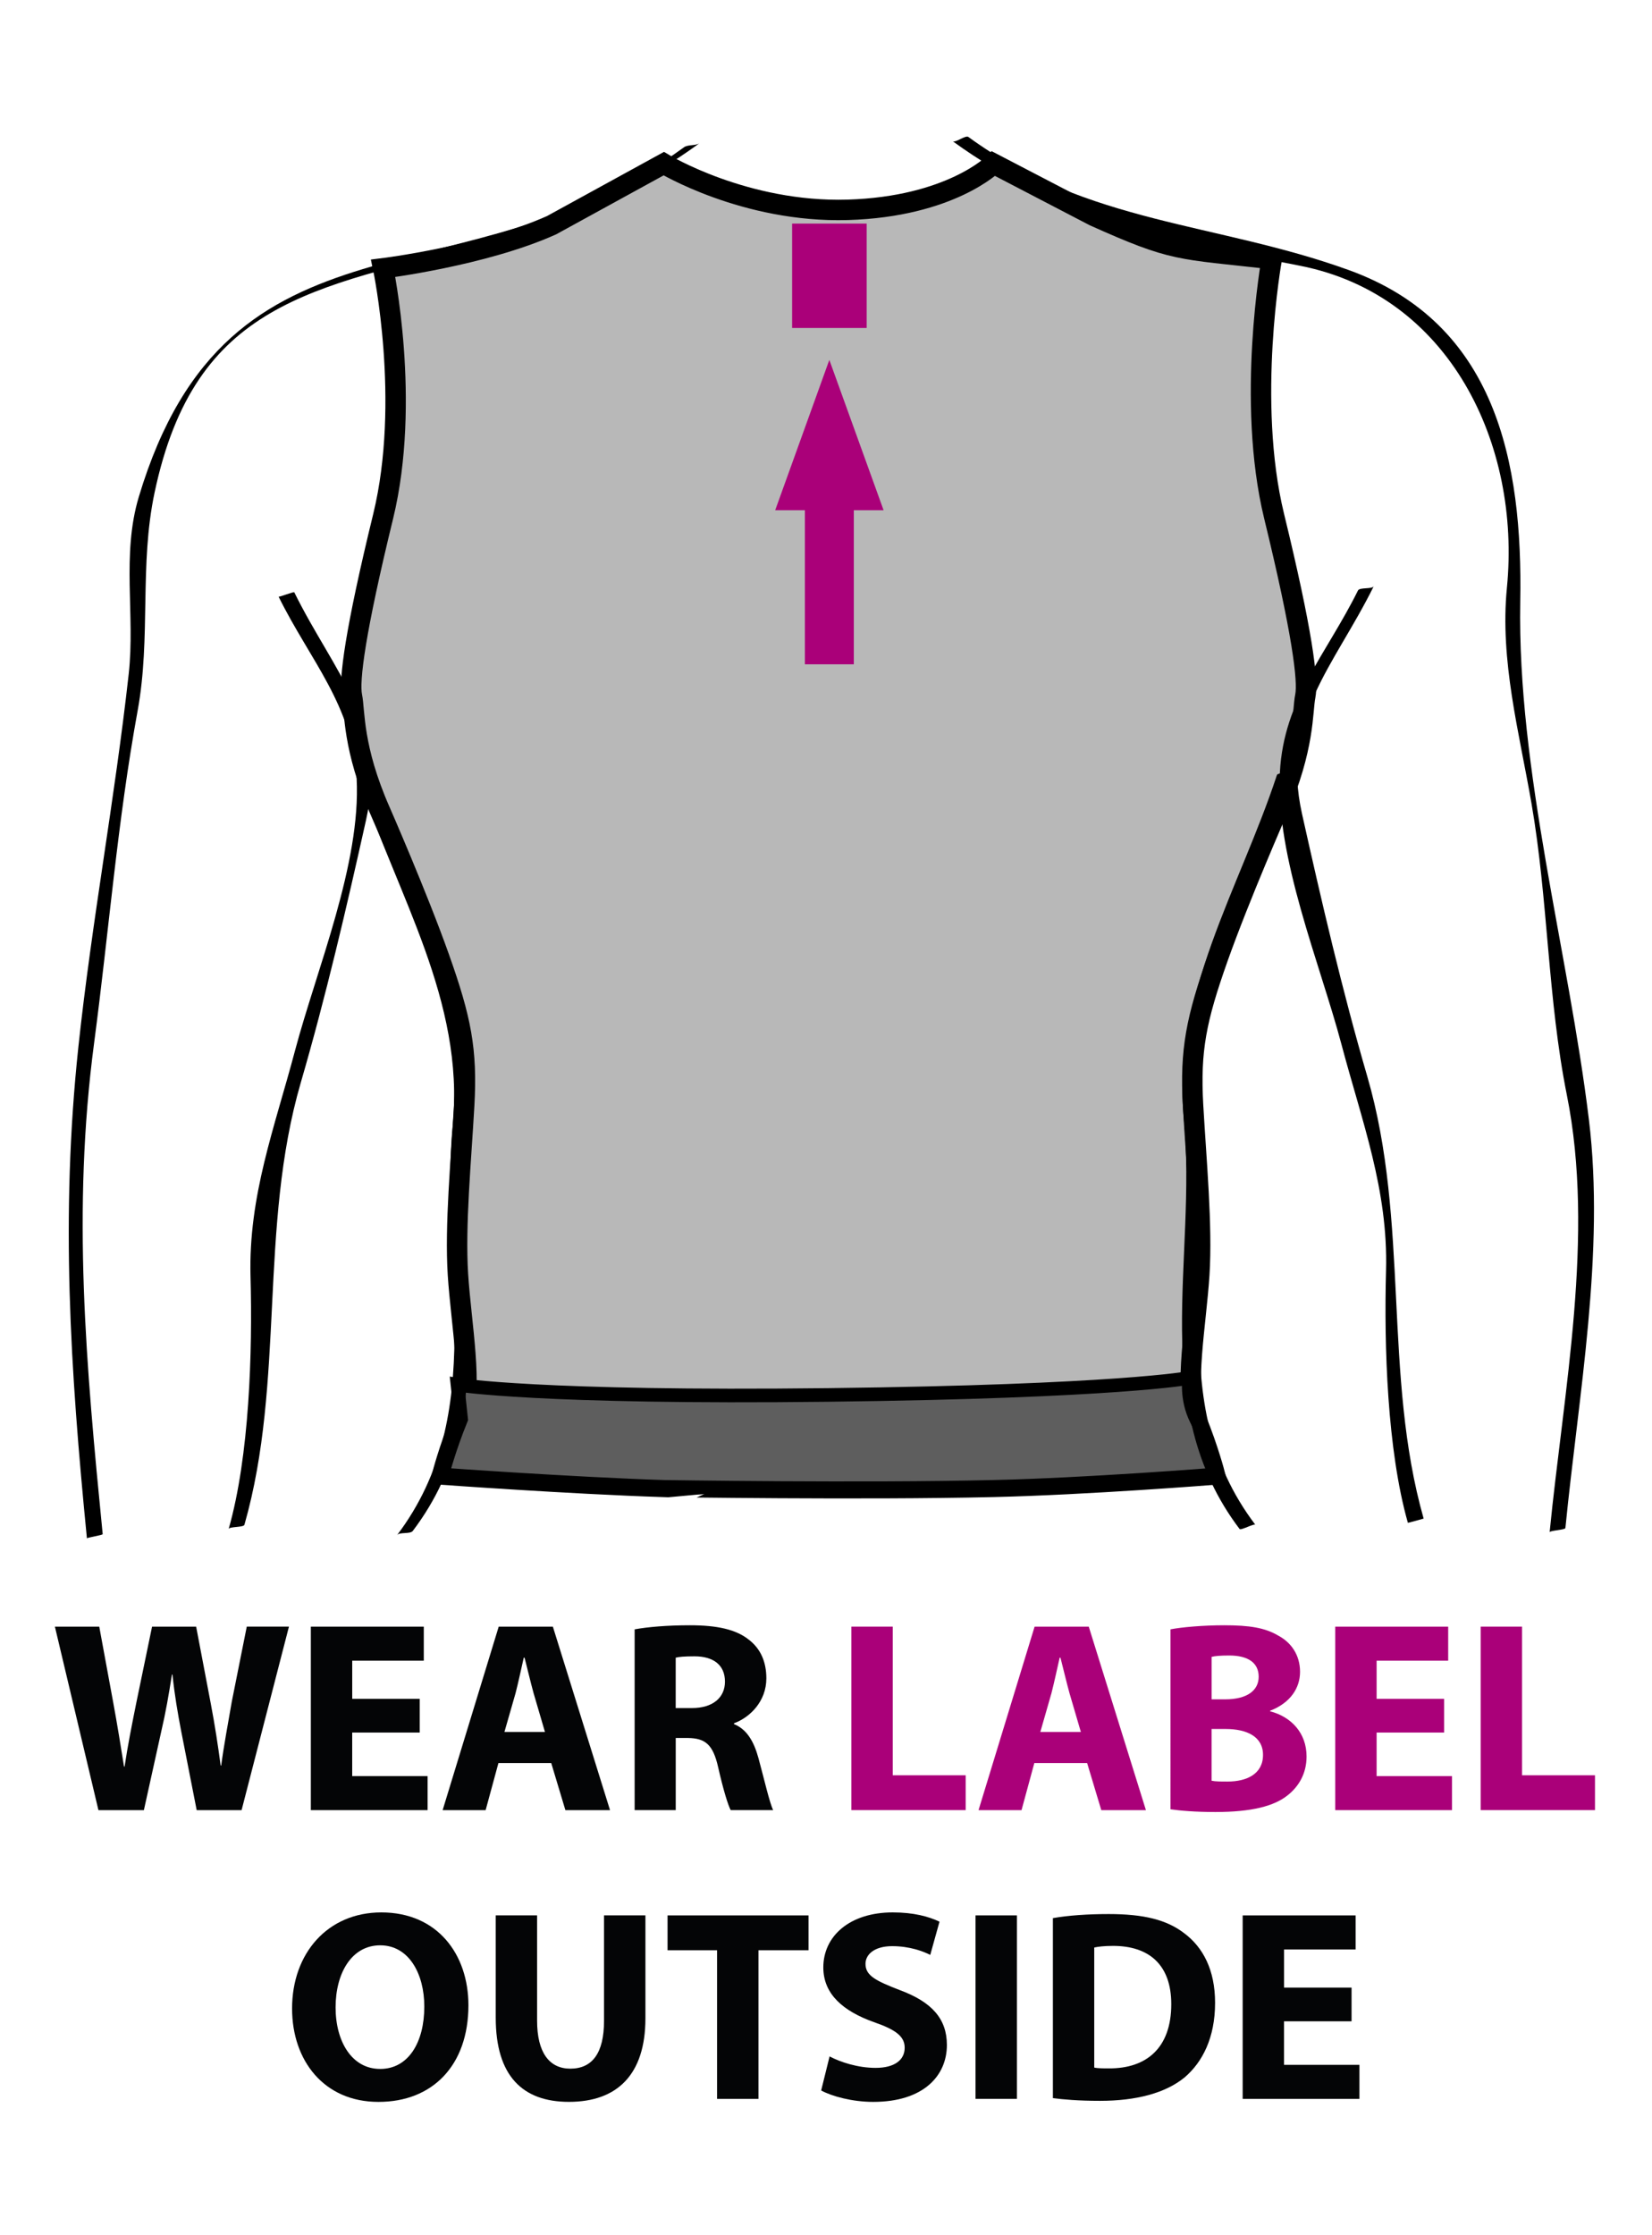
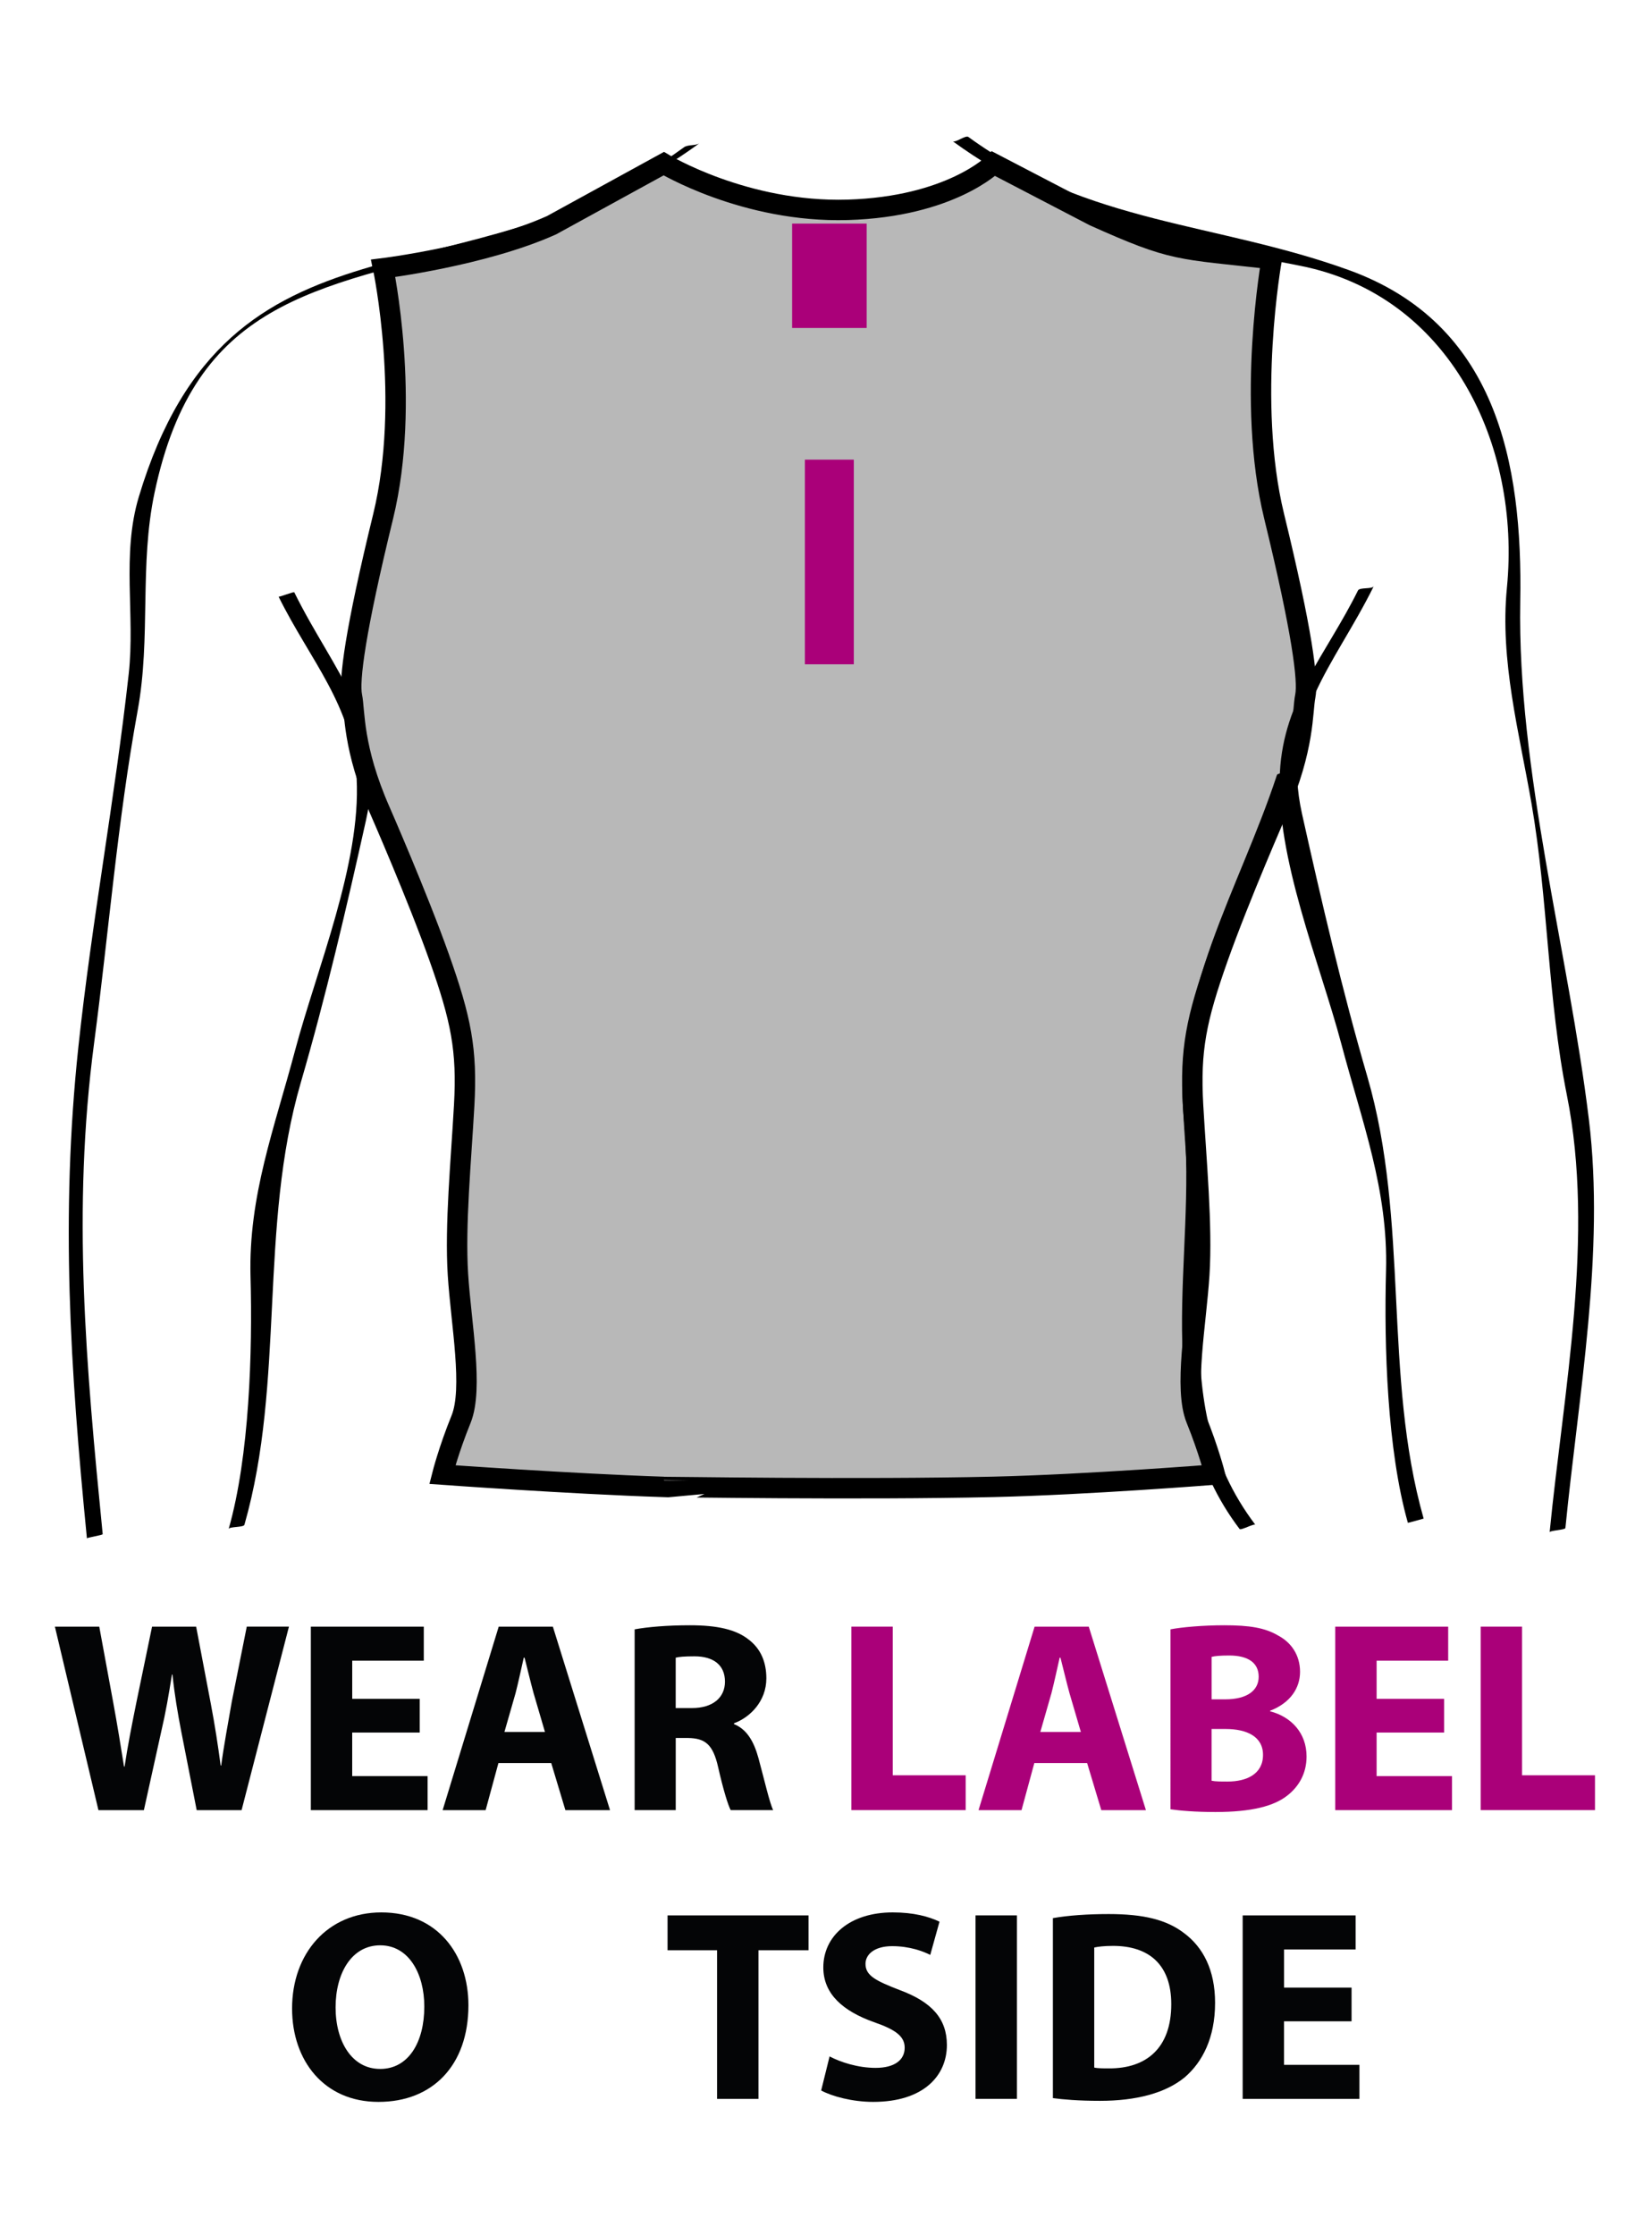
<svg xmlns="http://www.w3.org/2000/svg" version="1.1" id="Vrstva_1" x="0px" y="0px" width="60.667px" height="82.042px" viewBox="0 0 60.667 82.042" enable-background="new 0 0 60.667 82.042" xml:space="preserve">
  <g>
    <path fill="#040506" d="M3.615,66.45l-1.599-6.736h1.629l0.51,2.769c0.15,0.81,0.29,1.679,0.4,2.369h0.02   c0.11-0.74,0.27-1.549,0.44-2.389l0.569-2.749h1.619l0.54,2.838c0.15,0.79,0.26,1.509,0.36,2.259h0.02   c0.1-0.75,0.25-1.539,0.39-2.349l0.549-2.749h1.549L8.872,66.45H7.223l-0.569-2.898c-0.13-0.68-0.24-1.309-0.32-2.079h-0.02   c-0.12,0.759-0.23,1.399-0.39,2.079l-0.64,2.898H3.615z" />
    <path fill="#040506" d="M15.413,63.601h-2.479V65.2h2.769v1.25h-4.288v-6.736h4.148v1.25h-2.628v1.399h2.479V63.601z" />
    <path fill="#040506" d="M18.304,64.721l-0.47,1.729h-1.579l2.059-6.736h1.989l2.099,6.736h-1.639l-0.52-1.729H18.304z    M20.013,63.581l-0.419-1.429c-0.11-0.399-0.23-0.909-0.33-1.299h-0.03c-0.09,0.399-0.2,0.909-0.3,1.299l-0.41,1.429H20.013z" />
    <path fill="#040506" d="M23.305,59.813c0.49-0.09,1.209-0.15,2.029-0.15c1,0,1.699,0.15,2.179,0.54c0.41,0.32,0.63,0.79,0.63,1.409   c0,0.85-0.61,1.439-1.189,1.649v0.03c0.47,0.19,0.729,0.629,0.899,1.249c0.21,0.77,0.41,1.649,0.54,1.909h-1.56   c-0.1-0.19-0.27-0.74-0.459-1.569c-0.19-0.849-0.48-1.069-1.109-1.079h-0.45v2.648h-1.509V59.813z M24.814,62.702h0.6   c0.759,0,1.209-0.38,1.209-0.969c0-0.61-0.42-0.93-1.12-0.93c-0.37,0-0.58,0.02-0.689,0.05V62.702z" />
    <path fill="#AA0079" d="M31.265,59.713h1.52v5.457h2.678v1.279h-4.198V59.713z" />
    <path fill="#AA0079" d="M37.984,64.721l-0.47,1.729h-1.579l2.059-6.736h1.989l2.099,6.736h-1.639l-0.52-1.729H37.984z    M39.693,63.581l-0.419-1.429c-0.11-0.399-0.23-0.909-0.33-1.299h-0.03c-0.09,0.399-0.2,0.909-0.3,1.299l-0.41,1.429H39.693z" />
    <path fill="#AA0079" d="M42.985,59.813c0.4-0.08,1.199-0.15,1.969-0.15c0.93,0,1.5,0.09,1.989,0.38   c0.47,0.25,0.799,0.709,0.799,1.329c0,0.59-0.35,1.139-1.1,1.429v0.02c0.77,0.2,1.339,0.79,1.339,1.659   c0,0.62-0.28,1.099-0.7,1.429c-0.489,0.39-1.309,0.609-2.648,0.609c-0.75,0-1.309-0.05-1.649-0.1V59.813z M44.494,62.382h0.5   c0.81,0,1.229-0.33,1.229-0.83c0-0.51-0.39-0.779-1.08-0.779c-0.34,0-0.53,0.02-0.649,0.05V62.382z M44.494,65.37   c0.15,0.03,0.33,0.03,0.589,0.03c0.69,0,1.299-0.27,1.299-0.979c0-0.68-0.609-0.95-1.369-0.95h-0.52V65.37z" />
    <path fill="#AA0079" d="M53.033,63.601h-2.479V65.2h2.768v1.25h-4.288v-6.736h4.148v1.25h-2.628v1.399h2.479V63.601z" />
    <path fill="#AA0079" d="M54.375,59.713h1.52v5.457h2.678v1.279h-4.198V59.713z" />
    <path fill="#040506" d="M13.894,77.16c-1.989,0-3.168-1.509-3.168-3.428c0-2.019,1.299-3.528,3.278-3.528   c2.069,0,3.198,1.549,3.198,3.408c0,2.219-1.329,3.548-3.298,3.548H13.894z M13.963,75.95c1.03,0,1.619-0.969,1.619-2.289   c0-1.209-0.57-2.249-1.619-2.249s-1.639,1.019-1.639,2.279c0,1.269,0.61,2.258,1.629,2.258H13.963z" />
-     <path fill="#040506" d="M19.724,70.313v3.868c0,1.169,0.45,1.759,1.219,1.759c0.8,0,1.239-0.56,1.239-1.759v-3.868h1.52v3.778   c0,2.079-1.049,3.068-2.809,3.068c-1.699,0-2.688-0.949-2.688-3.088v-3.758H19.724z" />
    <path fill="#040506" d="M26.334,71.593h-1.819v-1.279h5.177v1.279h-1.839v5.457h-1.52V71.593z" />
    <path fill="#040506" d="M30.465,75.491c0.4,0.21,1.04,0.42,1.689,0.42c0.699,0,1.069-0.29,1.069-0.74c0-0.41-0.32-0.66-1.129-0.939   c-1.12-0.4-1.859-1.02-1.859-2.009c0-1.149,0.969-2.019,2.548-2.019c0.77,0,1.319,0.15,1.719,0.34l-0.34,1.219   c-0.26-0.13-0.75-0.32-1.399-0.32c-0.66,0-0.979,0.31-0.979,0.649c0,0.43,0.37,0.62,1.25,0.96c1.189,0.439,1.739,1.059,1.739,2.019   c0,1.129-0.859,2.089-2.708,2.089c-0.77,0-1.529-0.21-1.909-0.42L30.465,75.491z" />
    <path fill="#040506" d="M37.344,70.313v6.736h-1.52v-6.736H37.344z" />
    <path fill="#040506" d="M38.665,70.414c0.56-0.1,1.289-0.15,2.049-0.15c1.289,0,2.129,0.21,2.769,0.7   c0.7,0.52,1.139,1.359,1.139,2.559c0,1.289-0.47,2.179-1.109,2.729c-0.709,0.589-1.799,0.869-3.118,0.869   c-0.79,0-1.359-0.05-1.729-0.1V70.414z M40.184,75.9c0.13,0.03,0.35,0.03,0.53,0.03c1.389,0.01,2.299-0.75,2.299-2.358   c0-1.449-0.82-2.139-2.139-2.139c-0.33,0-0.56,0.03-0.69,0.06V75.9z" />
    <path fill="#040506" d="M49.633,74.201h-2.479V75.8h2.769v1.25h-4.288v-6.736h4.148v1.25h-2.628v1.399h2.479V74.201z" />
  </g>
  <g>
    <path fill="#B8B8B8" stroke="#000000" stroke-width="0.75" stroke-miterlimit="10" d="M36.485,54.582   c3.438-0.08,8.13-0.452,8.13-0.452s-0.229-0.903-0.687-2.033c-0.46-1.129,0-3.502,0.114-5.31c0.114-1.807-0.114-4.179-0.229-6.212   c-0.114-2.033,0.115-3.163,0.915-5.422c0.802-2.259,2.171-5.378,2.171-5.378c1.023-2.327,0.921-3.659,1.036-4.224   c0.113-0.565-0.115-2.373-1.145-6.6c-1.031-4.227-0.088-9.441-0.088-9.441c-3.457-0.39-3.556-0.249-6.526-1.581l-3.691-1.921   c0,0-1.577,1.582-5.355,1.695c-3.777,0.112-6.755-1.695-6.755-1.695l-4.121,2.26c-2.52,1.13-6.183,1.582-6.183,1.582   s1.029,4.876,0,9.103c-1.032,4.227-1.261,6.034-1.146,6.6c0.113,0.564,0.012,1.896,1.037,4.224c0,0,1.367,3.119,2.169,5.378   c0.802,2.259,1.029,3.389,0.915,5.422c-0.113,2.034-0.344,4.405-0.229,6.212c0.115,1.808,0.572,4.181,0.115,5.31   c-0.459,1.129-0.688,2.033-0.688,2.033s4.694,0.339,8.129,0.452C24.375,54.582,31.649,54.695,36.485,54.582z" />
-     <path fill="#5E5E5E" stroke="#000000" stroke-width="0.5" stroke-miterlimit="10" d="M43.928,52.097   c0.54,1.091,0.687,2.033,0.687,2.033s-4.692,0.373-8.13,0.452c-4.836,0.113-12.11,0-12.11,0c-3.435-0.113-8.129-0.452-8.129-0.452   s0.229-0.903,0.688-2.033L16.8,50.833c0,0,3,0.5,13.625,0.375s13.25-0.625,13.25-0.625S43.55,51.333,43.928,52.097z" />
    <g>
      <rect x="29.558" y="16.874" fill-rule="evenodd" clip-rule="evenodd" fill="#AA0079" width="1.797" height="7.512" />
-       <polygon fill-rule="evenodd" clip-rule="evenodd" fill="#AA0079" points="32.449,18.731 28.467,18.731 30.456,13.212   " />
    </g>
    <rect x="29.089" y="8.208" fill-rule="evenodd" clip-rule="evenodd" fill="#AA0079" width="2.738" height="3.832" />
    <g>
      <g>
        <g>
          <path d="M25.116,5.408C17.034,11.3,8.421,7.16,5.097,18.241c-0.639,2.13-0.13,4.33-0.37,6.497      c-0.508,4.575-1.36,9.116-1.85,13.706c-0.659,6.191-0.299,11.798,0.315,18.029c-0.003-0.028,0.583-0.119,0.579-0.155      c-0.611-6.197-1.13-11.867-0.315-18.029c0.54-4.083,0.858-8.148,1.6-12.208c0.492-2.693,0.055-5.328,0.62-7.996      c1.487-7.031,5.836-7.488,11.981-9.117c2.881-0.764,5.617-1.951,8.038-3.716C25.546,5.362,25.268,5.297,25.116,5.408      L25.116,5.408z" />
        </g>
      </g>
      <g>
        <g>
          <path d="M10.23,21.901c1.157,2.344,2.726,3.989,2.867,6.677c0.164,3.125-1.469,6.999-2.263,9.99      c-0.753,2.839-1.715,5.333-1.634,8.297c0.075,2.76-0.04,6.592-0.803,9.264c0.027-0.095,0.55-0.053,0.579-0.155      c1.502-5.258,0.517-10.899,2.071-16.236c0.924-3.175,1.677-6.406,2.395-9.633c0.791-3.554-1.168-5.39-2.634-8.359      C10.791,21.707,10.246,21.932,10.23,21.901L10.23,21.901z" />
        </g>
      </g>
      <g>
        <g>
-           <path d="M15.16,56.199c3.476-4.59,1.323-9.832,2.046-15.062c0.62-4.481-2.067-8.506-3.419-12.614      c-0.005-0.015-0.577,0.162-0.579,0.155c1.381,4.196,3.857,8.054,3.419,12.614c-0.497,5.176,1.352,10.574-2.046,15.062      C14.674,56.231,15.063,56.327,15.16,56.199L15.16,56.199z" />
-         </g>
+           </g>
      </g>
      <g>
        <g>
          <path d="M34.985,5.183c3.878,2.828,8.164,3.668,12.762,4.574c5.49,1.082,8.109,6.551,7.592,11.818      c-0.263,2.673,0.449,5.295,0.903,7.921c0.613,3.543,0.592,7.18,1.299,10.705c1.033,5.155-0.122,10.86-0.633,16.046      c0.006-0.066,0.572-0.081,0.579-0.155c0.48-4.873,1.459-10.108,0.863-14.993c-0.754-6.187-2.634-12.797-2.521-19.014      c0.093-5.124-0.886-10.216-6.299-12.172c-4.862-1.757-9.563-1.675-13.967-4.885C35.46,4.951,35.083,5.254,34.985,5.183      L34.985,5.183z" />
        </g>
      </g>
      <g>
        <g>
          <path d="M49.87,21.675c-1.159,2.344-2.727,3.989-2.868,6.677c-0.164,3.124,1.469,6.998,2.262,9.99      c0.753,2.839,1.716,5.333,1.636,8.297c-0.075,2.763,0.041,6.588,0.802,9.263c0.002,0.007,0.58-0.154,0.579-0.155      c-1.496-5.262-0.515-10.897-2.071-16.236c-0.925-3.175-1.676-6.406-2.395-9.632c-0.791-3.553,1.167-5.392,2.634-8.359      C50.393,21.635,49.93,21.554,49.87,21.675L49.87,21.675z" />
        </g>
      </g>
      <g>
        <g>
-           <path d="M46.1,55.973c-3.476-4.588-1.325-9.833-2.047-15.062c-0.618-4.482,2.067-8.506,3.419-12.614      c-0.033,0.101-0.544,0.048-0.579,0.155c-1.382,4.197-3.856,8.054-3.419,12.614c0.495,5.175-1.352,10.576,2.047,15.062      C45.568,56.192,46.057,55.917,46.1,55.973L46.1,55.973z" />
+           <path d="M46.1,55.973c-3.476-4.588-1.325-9.833-2.047-15.062c-0.618-4.482,2.067-8.506,3.419-12.614      c-0.033,0.101-0.544,0.048-0.579,0.155c-1.382,4.197-3.856,8.054-3.419,12.614c0.495,5.175-1.352,10.576,2.047,15.062      C45.568,56.192,46.057,55.917,46.1,55.973z" />
        </g>
      </g>
    </g>
  </g>
</svg>